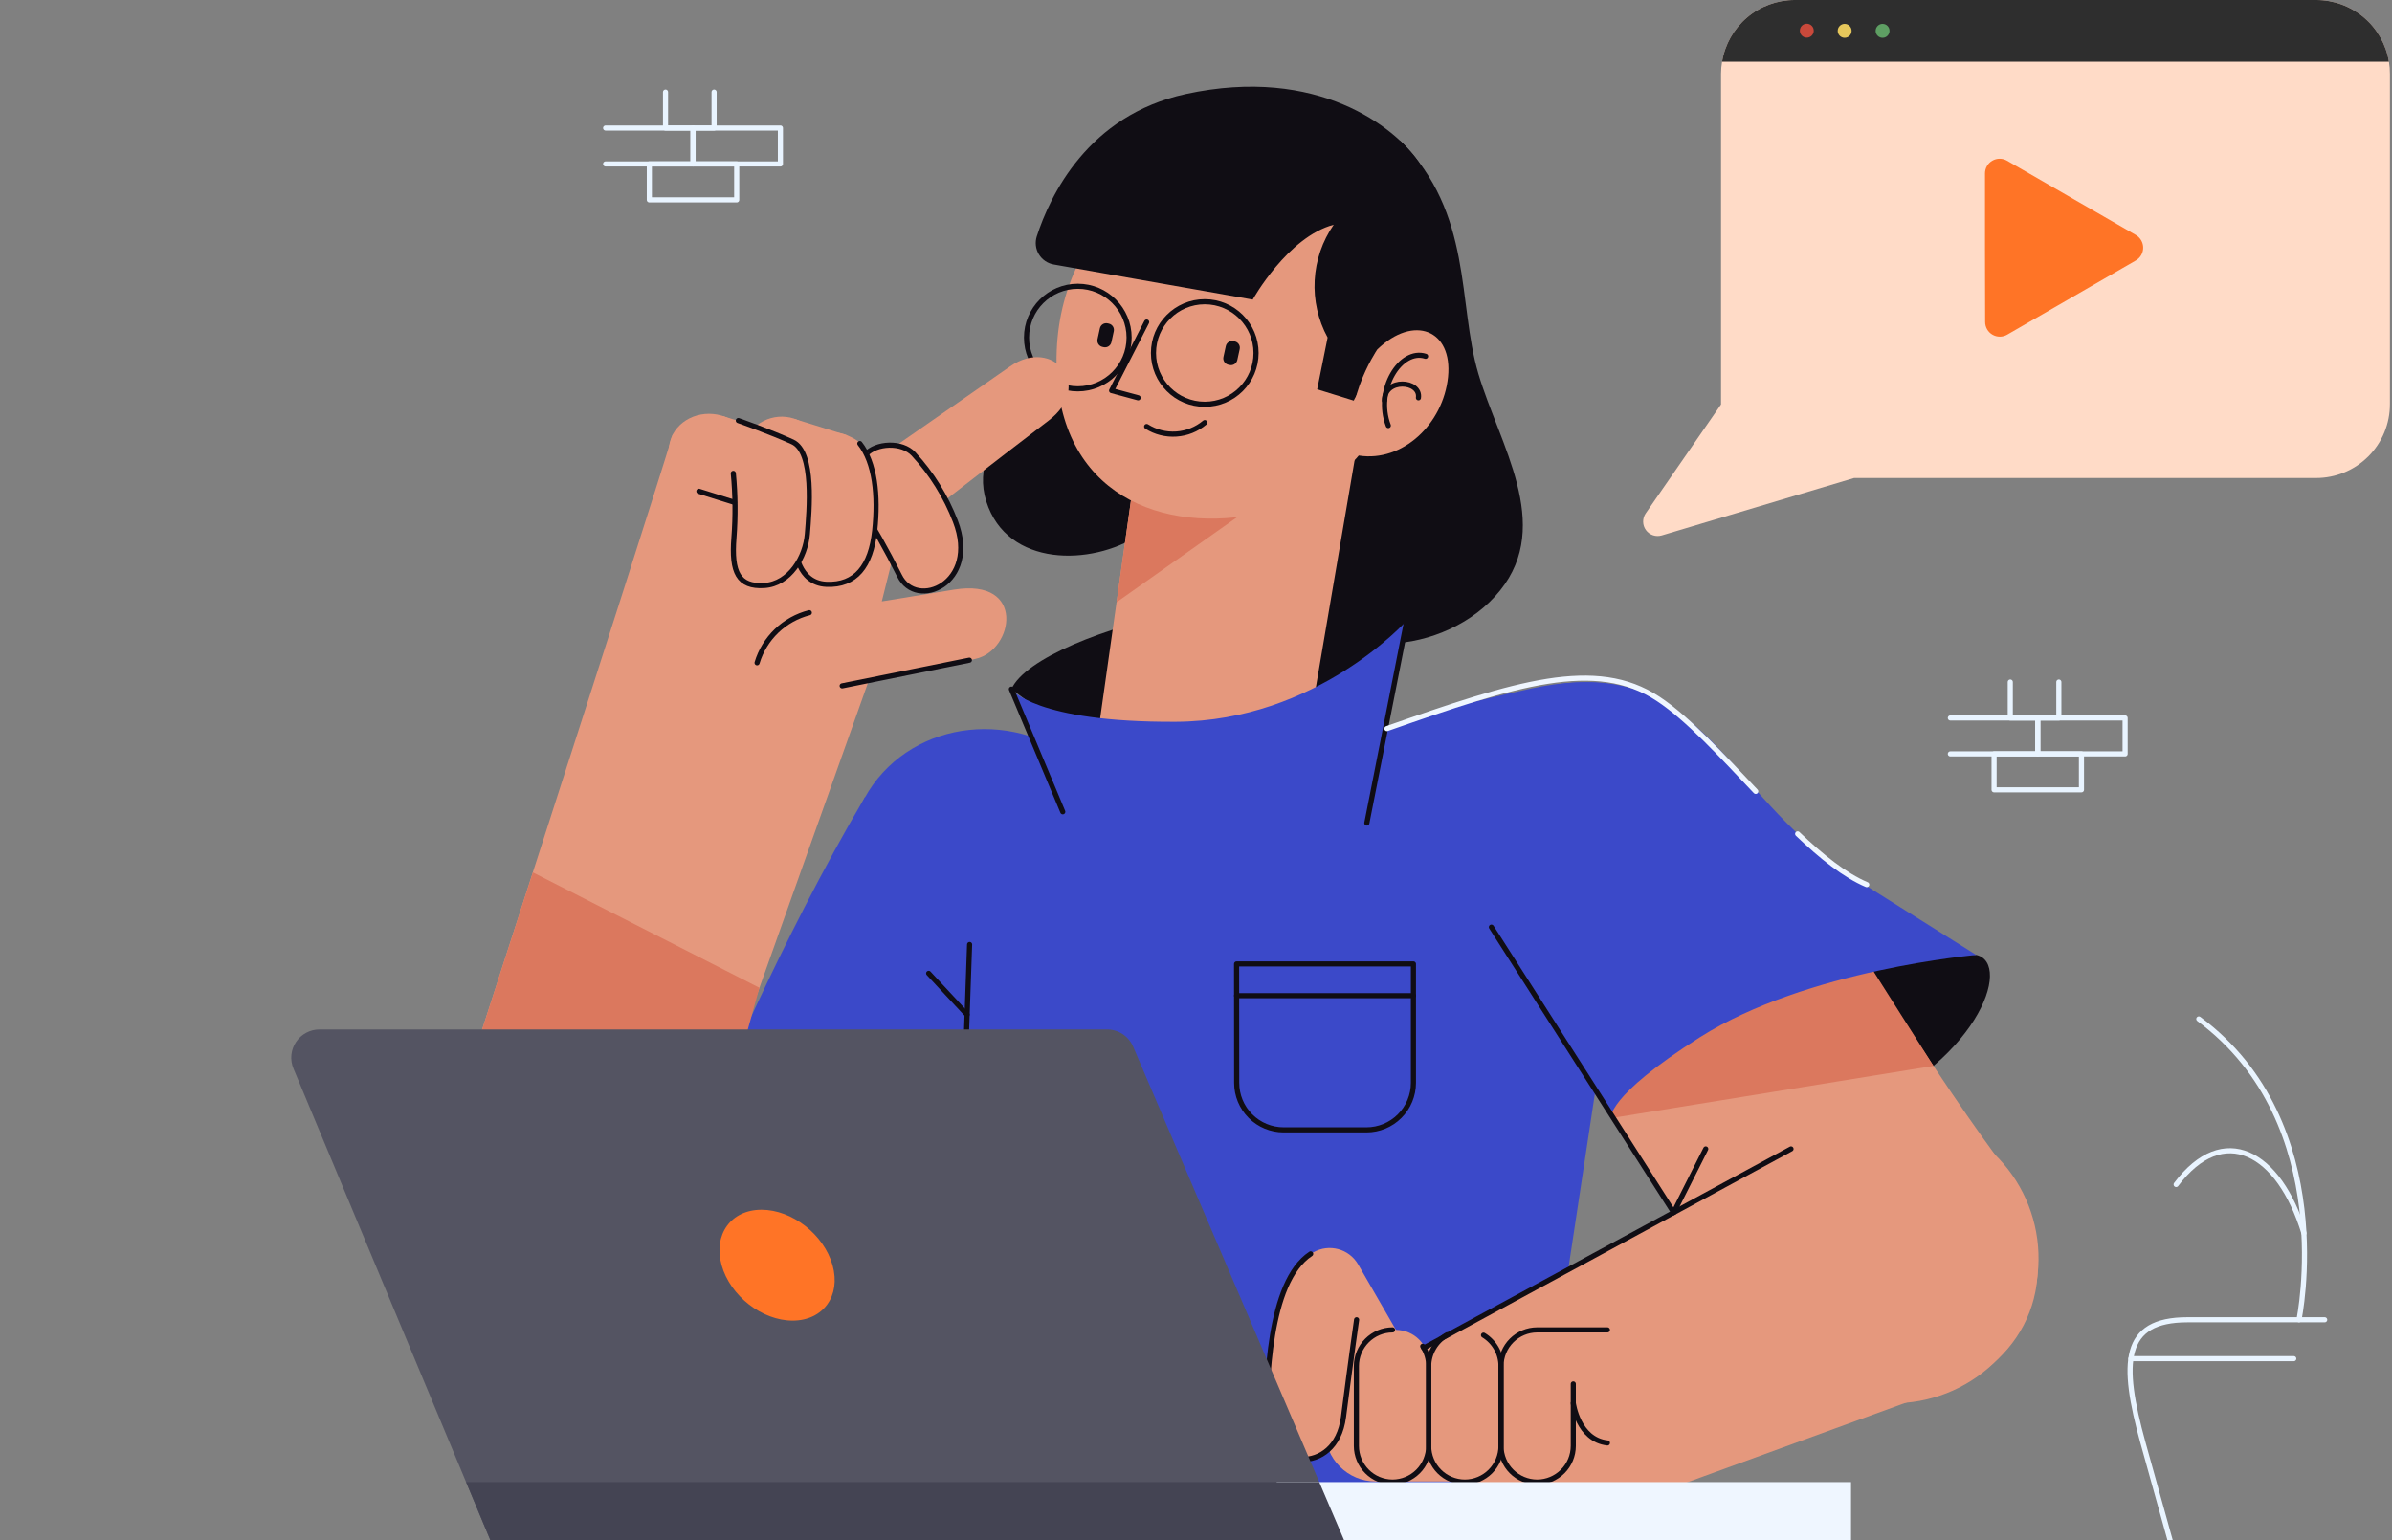
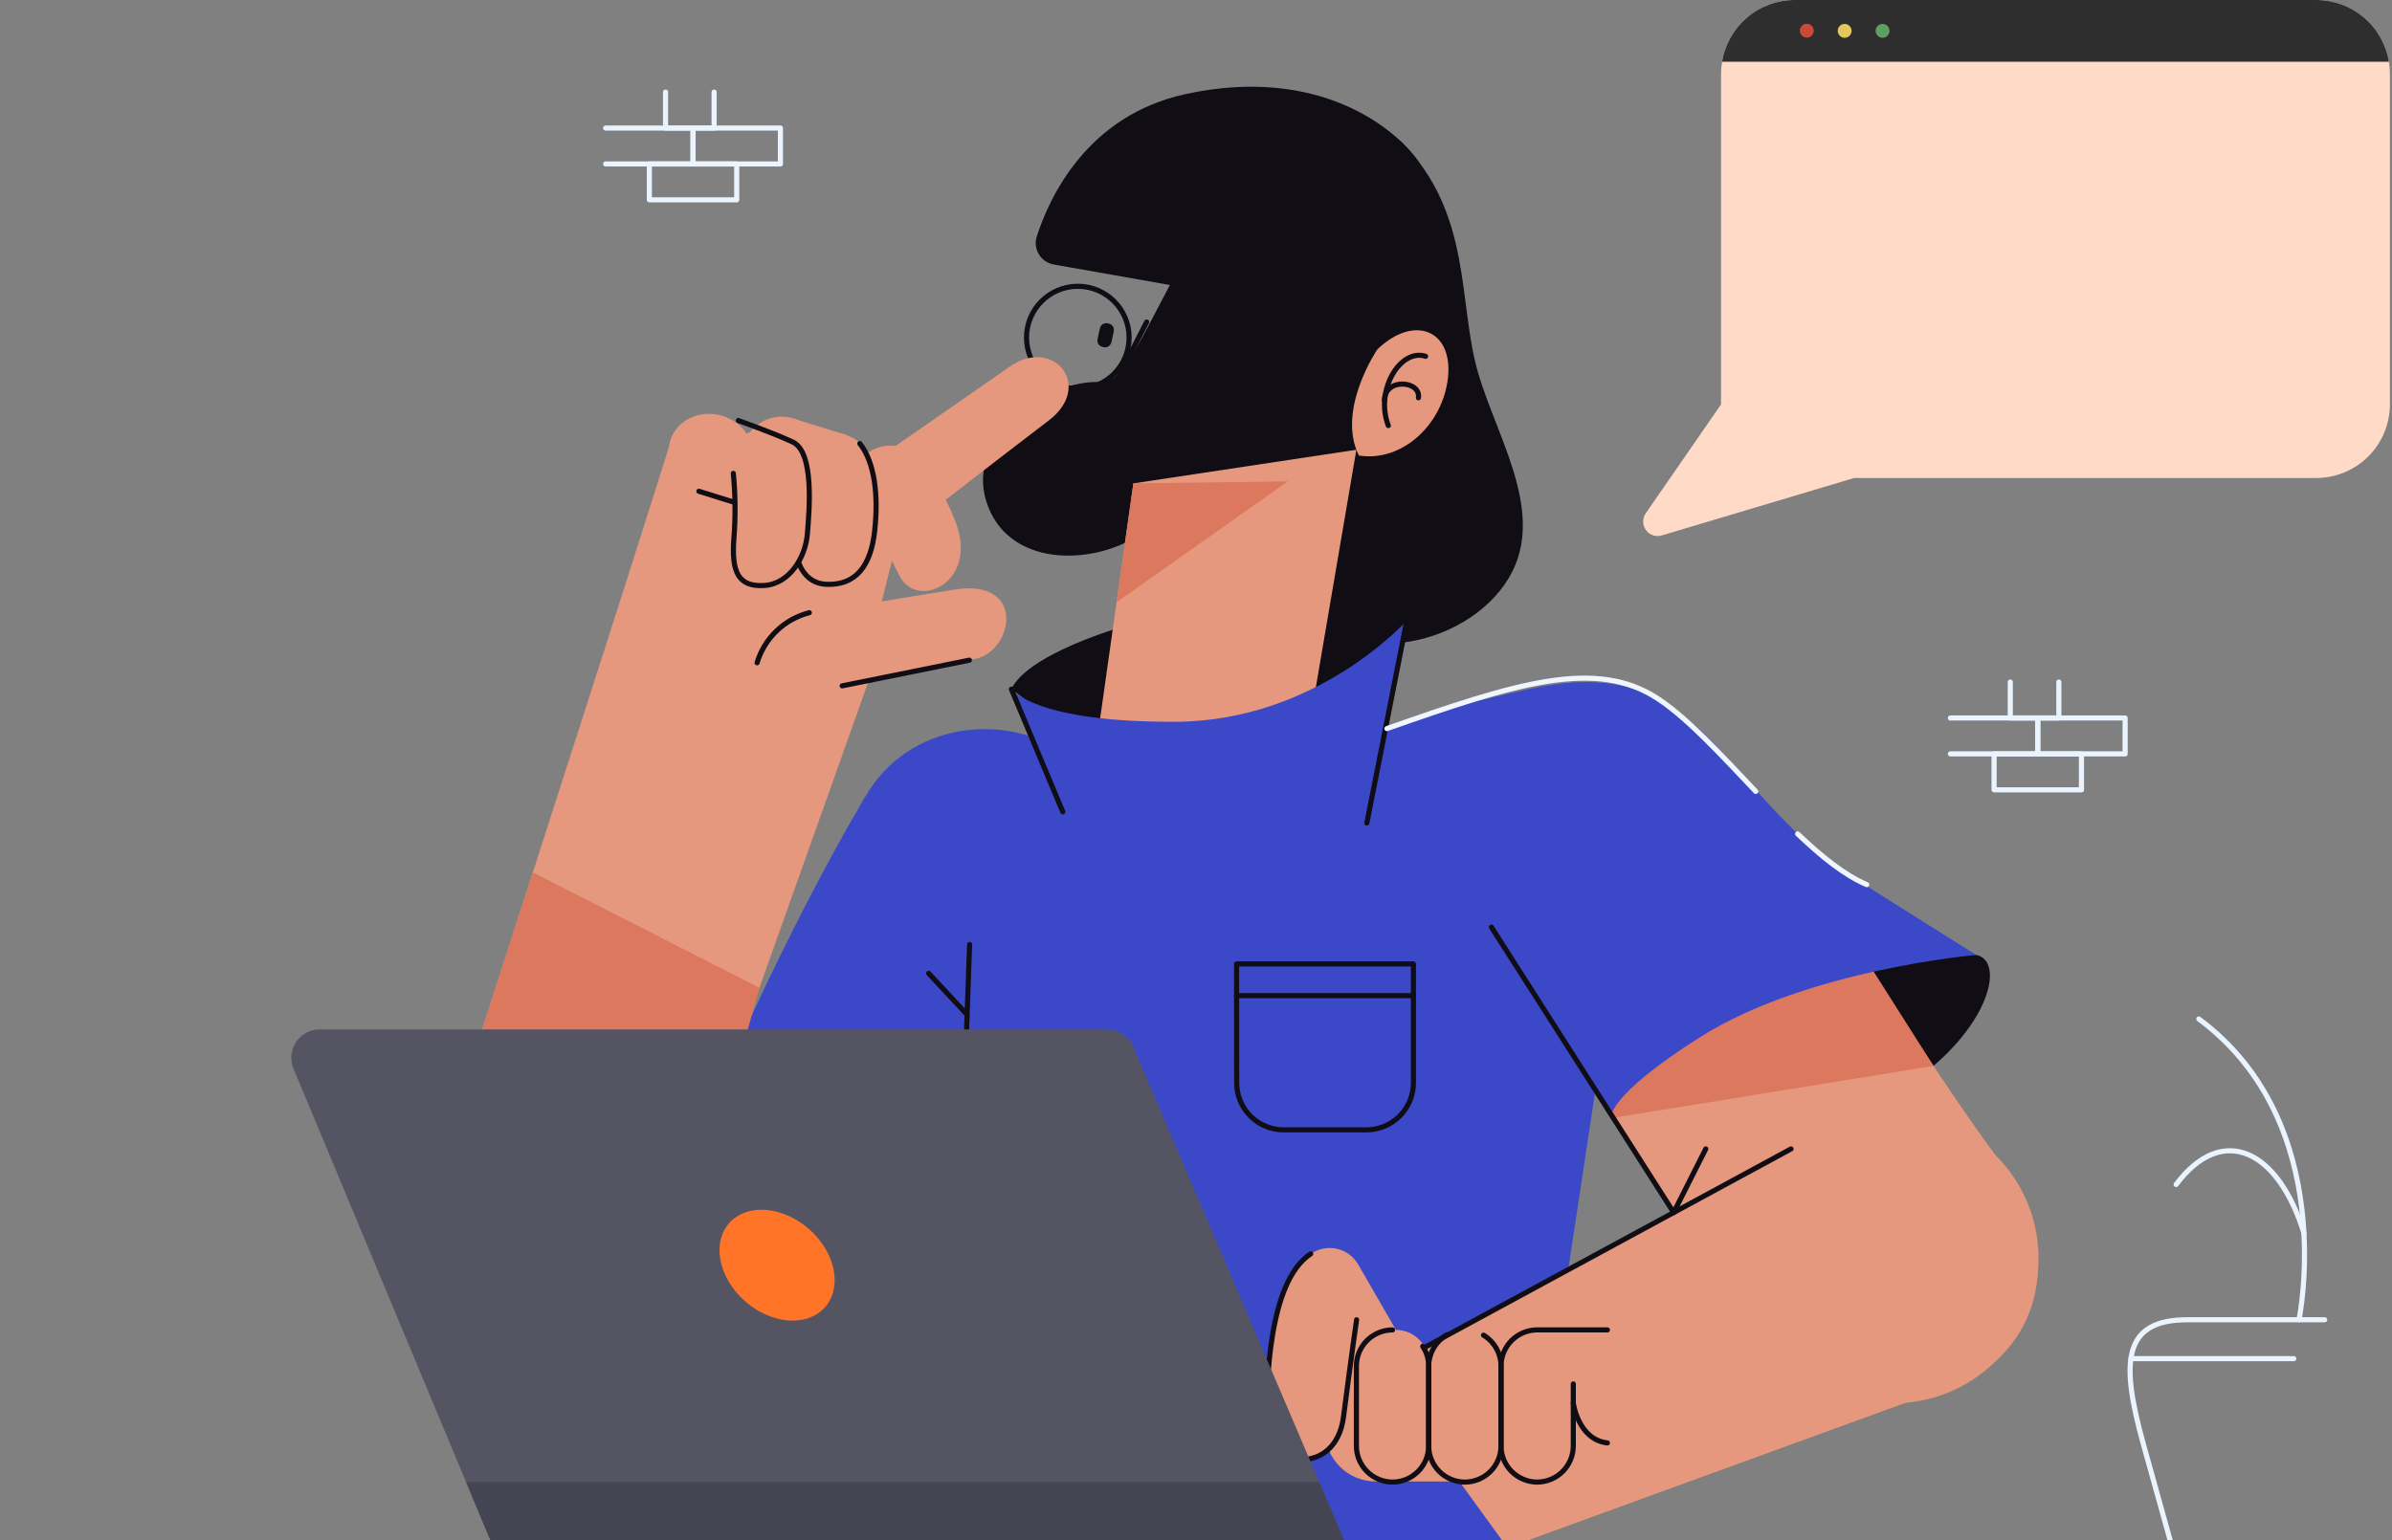
<svg xmlns="http://www.w3.org/2000/svg" width="458" height="295" viewBox="0 0 458 295" fill="none">
  <rect x="0" y="0" width="458" height="295" fill="#808080" stroke="none" />
  <g clip-path="url(#clip0_703_9628)">
    <path d="M149.429 24.52H132.699V31.4H149.429V24.52Z" stroke="#E9F4FF" stroke-width="0.98" stroke-linecap="round" stroke-linejoin="round" />
    <path d="M115.961 24.52H132.701V31.4H115.961" stroke="#E9F4FF" stroke-width="0.98" stroke-linecap="round" stroke-linejoin="round" />
    <path d="M141.06 31.4H124.33V38.28H141.06V31.4Z" stroke="#E9F4FF" stroke-width="0.98" stroke-linecap="round" stroke-linejoin="round" />
    <path d="M136.73 17.64V24.52H127.43V17.64" stroke="#E9F4FF" stroke-width="0.98" stroke-linecap="round" stroke-linejoin="round" />
    <path d="M406.9 137.51H390.17V144.39H406.9V137.51Z" stroke="#E9F4FF" stroke-width="0.98" stroke-linecap="round" stroke-linejoin="round" />
    <path d="M373.439 137.51H390.179V144.39H373.439" stroke="#E9F4FF" stroke-width="0.98" stroke-linecap="round" stroke-linejoin="round" />
    <path d="M398.541 144.39H381.811V151.27H398.541V144.39Z" stroke="#E9F4FF" stroke-width="0.98" stroke-linecap="round" stroke-linejoin="round" />
    <path d="M394.21 130.63V137.51H384.91V130.63" stroke="#E9F4FF" stroke-width="0.98" stroke-linecap="round" stroke-linejoin="round" />
    <path d="M445.11 252.77H418.84C406.33 252.77 406.08 260.97 410.33 276.36C414.58 291.75 417.09 300.55 417.09 300.55" stroke="#E9F4FF" stroke-width="0.98" stroke-linecap="round" stroke-linejoin="round" />
    <path d="M440.19 252.77C440.19 252.77 448.03 215.18 421.01 195.16" stroke="#E9F4FF" stroke-width="0.98" stroke-linecap="round" stroke-linejoin="round" />
    <path d="M441.14 236.19C436.36 220.52 425.68 214.85 416.67 226.86" stroke="#E9F4FF" stroke-width="0.98" stroke-linecap="round" stroke-linejoin="round" />
    <path d="M439.19 260.22H408.01" stroke="#E9F4FF" stroke-width="0.98" stroke-linecap="round" stroke-linejoin="round" />
    <path d="M193.65 131.99C198.82 120.43 253.99 107.42 269.36 118.85L263.21 135.28L207.66 142.45L193.65 131.99Z" fill="#100D14" />
    <path d="M268.189 27.04C282.059 40.87 279.059 58.04 283.059 71.56C287.059 85.08 297.409 100.42 287.229 113.09C277.049 125.76 253.869 127.61 247.029 113.09C240.189 98.57 226.849 96.75 217.959 102.55C209.069 108.35 192.859 108.72 188.849 96.04C184.839 83.36 200.699 72.52 210.849 73.19C220.999 73.86 229.629 15.88 268.189 27.04Z" fill="#100D14" />
    <path d="M217.01 92.58L210.17 140.95L250.53 139.95L259.71 86.14L217.01 92.58Z" fill="#E5987D" />
    <path d="M213.789 115.35L246.569 92.2L217.009 92.58L213.789 115.35Z" fill="#DB785E" />
-     <path d="M247.2 31.19C226.59 25.19 203.33 41.03 202.33 67.19C201.33 93.35 220.67 102.19 240.19 98.55C259.71 94.91 271.38 76.7 269.07 57.29C267.37 43.06 258.04 34.36 247.2 31.19Z" fill="#E5987D" />
    <path d="M201.771 50.66L239.861 57.38C239.861 57.38 246.531 45.38 255.371 43.04C253.193 46.18 251.93 49.863 251.723 53.679C251.516 57.495 252.374 61.293 254.201 64.65L252.201 74.56L259.201 76.73C259.201 76.73 262.631 69.21 268.671 69.55C279.211 68.39 279.881 42.87 271.541 30.86C267.141 24.53 252.441 12.51 227.041 18.01C208.321 22.07 201.041 37.47 198.511 45.28C198.329 45.848 198.271 46.448 198.341 47.04C198.411 47.632 198.607 48.202 198.916 48.712C199.225 49.222 199.64 49.66 200.132 49.996C200.625 50.332 201.184 50.558 201.771 50.66Z" fill="#100D14" />
    <path d="M219.551 81.69C221.247 82.759 223.238 83.262 225.238 83.128C227.238 82.993 229.144 82.227 230.681 80.94" stroke="#100D14" stroke-width="0.98" stroke-linecap="round" stroke-linejoin="round" />
    <path d="M219.55 61.68L212.84 74.81L217.92 76.19" stroke="#100D14" stroke-width="0.98" stroke-linecap="round" stroke-linejoin="round" />
    <path d="M212.311 61.981L212.077 61.929C211.408 61.783 210.747 62.207 210.6 62.876L210.143 64.967C209.997 65.636 210.421 66.297 211.09 66.443L211.325 66.494C211.994 66.64 212.654 66.216 212.801 65.547L213.258 63.457C213.404 62.788 212.98 62.127 212.311 61.981Z" fill="#100D14" />
    <path d="M206.371 74.47C211.794 74.47 216.191 70.073 216.191 64.65C216.191 59.227 211.794 54.83 206.371 54.83C200.947 54.83 196.551 59.227 196.551 64.65C196.551 70.073 200.947 74.47 206.371 74.47Z" stroke="#100D14" stroke-width="0.98" stroke-linecap="round" stroke-linejoin="round" />
    <path d="M236.421 65.391L236.186 65.34C235.517 65.194 234.856 65.618 234.71 66.287L234.254 68.378C234.108 69.047 234.532 69.708 235.201 69.854L235.436 69.905C236.105 70.051 236.765 69.627 236.911 68.958L237.368 66.867C237.514 66.198 237.09 65.537 236.421 65.391Z" fill="#100D14" />
    <path d="M230.679 77.43C236.103 77.43 240.499 73.034 240.499 67.61C240.499 62.187 236.103 57.79 230.679 57.79C225.256 57.79 220.859 62.187 220.859 67.61C220.859 73.034 225.256 77.43 230.679 77.43Z" stroke="#100D14" stroke-width="0.98" stroke-linecap="round" stroke-linejoin="round" />
    <path d="M263.71 66.93C270.71 60.18 278.17 63.18 277.26 72.19C276.35 81.2 268.56 88.55 260.19 87.25C255.83 78.55 263.71 66.93 263.71 66.93Z" fill="#E5987D" />
    <path d="M272.96 68.24C268.2 66.68 263.2 74.62 265.82 81.51" stroke="#100D14" stroke-width="0.98" stroke-linecap="round" stroke-linejoin="round" />
    <path d="M265.08 76.73C265.08 72.31 272.08 72.87 271.59 76.19" stroke="#100D14" stroke-width="0.98" stroke-linecap="round" stroke-linejoin="round" />
    <path d="M193.65 131.99C193.65 131.99 198.03 138.37 225.12 138.24C252.21 138.11 269.36 118.85 269.36 118.85L265.55 139.78C265.55 139.78 269.22 137.11 293.24 131.86C317.26 126.61 329.77 139.31 330.52 160.23C331.27 181.15 306.25 203.67 306.25 203.67L291.58 300.55H183.39V202.17C183.39 202.17 160.12 183.9 162.12 164.17C164.12 144.44 182.02 136.17 197.12 140.98C195.65 138.35 193.65 131.99 193.65 131.99Z" fill="#3B49C9" />
    <path d="M236.77 190.7H270.63" stroke="#100D14" stroke-width="0.98" stroke-linecap="round" stroke-linejoin="round" />
    <path d="M236.77 184.62H270.63V207.4C270.63 209.787 269.681 212.076 267.993 213.764C266.306 215.452 264.016 216.4 261.63 216.4H245.79C243.403 216.4 241.113 215.452 239.426 213.764C237.738 212.076 236.79 209.787 236.79 207.4L236.77 184.62Z" stroke="#100D14" stroke-width="0.98" stroke-linecap="round" stroke-linejoin="round" />
    <path d="M165.64 152.63C149.11 180.63 136.1 212.18 136.1 212.18L183.39 221.94L185.64 180.94L165.64 152.63Z" fill="#3B49C9" />
    <path d="M185.651 180.9L183.391 244.71" stroke="#100D14" stroke-width="0.98" stroke-linecap="round" stroke-linejoin="round" />
    <path d="M261.711 157.63L269.361 118.85" stroke="#100D14" stroke-width="0.98" stroke-linecap="round" stroke-linejoin="round" />
    <path d="M203.49 155.48L193.65 131.99" stroke="#100D14" stroke-width="0.98" stroke-linecap="round" stroke-linejoin="round" />
    <path d="M177.811 186.42L185.171 194.33" stroke="#100D14" stroke-width="0.98" stroke-linecap="round" stroke-linejoin="round" />
    <path d="M378.43 182.9C385.43 184.49 378.64 204.17 353.12 214.18C327.6 224.19 308.5 214.18 308.5 214.18C308.5 214.18 324.18 177.82 378.43 182.9Z" fill="#100D14" />
    <path d="M350.28 172.41C350.28 172.41 366.85 200.55 382.56 221.94C409.56 258.72 358.32 289.42 330.56 247.46C308.56 214.18 305.66 209.68 305.66 209.68L350.28 172.41Z" fill="#E5987D" />
    <path d="M370.21 204.15L308.5 214.15C308.5 214.15 311.25 194.38 354.41 179.24L370.21 204.15Z" fill="#DB785E" />
    <path d="M301.121 130.75C326.741 128.85 331.891 153.63 355.121 168.27L378.391 182.9C378.391 182.9 345.991 185.66 325.471 198.67C307.321 210.18 308.471 214.18 308.471 214.18C308.471 214.18 289.201 184.4 283.201 169.64C277.201 154.88 278.961 132.38 301.121 130.75Z" fill="#3B49C9" />
    <path d="M387.431 253.327C394.243 239.586 388.626 222.924 374.885 216.112C361.144 209.3 344.483 214.917 337.67 228.658C330.858 242.399 336.475 259.061 350.216 265.873C363.957 272.685 380.619 267.068 387.431 253.327Z" fill="#E5987D" />
    <path d="M347.921 217.34L264.211 262.72L288.631 296.44L378.431 263.73L347.921 217.34Z" fill="#E5987D" />
    <path d="M286.689 262.39H263.409C258.047 262.39 253.699 266.737 253.699 272.1V274.03C253.699 279.393 258.047 283.74 263.409 283.74H286.689C292.052 283.74 296.399 279.393 296.399 274.03V272.1C296.399 266.737 292.052 262.39 286.689 262.39Z" fill="#E5987D" />
    <path d="M267.261 254.71H266.011C262.532 254.71 259.711 257.531 259.711 261.01V277.56C259.711 281.039 262.532 283.86 266.011 283.86H267.261C270.74 283.86 273.561 281.039 273.561 277.56V261.01C273.561 257.531 270.74 254.71 267.261 254.71Z" fill="#E5987D" />
    <path d="M251.445 239.87L250.362 240.495C247.349 242.234 246.317 246.087 248.056 249.1L256.331 263.433C258.071 266.446 261.924 267.479 264.937 265.739L266.02 265.114C269.033 263.374 270.065 259.521 268.326 256.508L260.051 242.175C258.311 239.162 254.458 238.13 251.445 239.87Z" fill="#E5987D" />
    <path d="M281.101 254.71H279.851C276.371 254.71 273.551 257.531 273.551 261.01V277.56C273.551 281.039 276.371 283.86 279.851 283.86H281.101C284.58 283.86 287.401 281.039 287.401 277.56V261.01C287.401 257.531 284.58 254.71 281.101 254.71Z" fill="#E5987D" />
    <path d="M294.95 254.71H293.7C290.221 254.71 287.4 257.531 287.4 261.01V277.56C287.4 281.039 290.221 283.86 293.7 283.86H294.95C298.43 283.86 301.25 281.039 301.25 277.56V261.01C301.25 257.531 298.43 254.71 294.95 254.71Z" fill="#E5987D" />
    <path d="M272.411 257.85C273.156 258.974 273.552 260.292 273.551 261.64V276.94C273.546 278.774 272.815 280.531 271.518 281.827C270.222 283.124 268.465 283.855 266.631 283.86C264.797 283.855 263.04 283.124 261.744 281.827C260.447 280.531 259.716 278.774 259.711 276.94V261.64C259.714 259.805 260.443 258.045 261.74 256.746C263.037 255.447 264.796 254.715 266.631 254.71" stroke="#100D14" stroke-width="0.98" stroke-linecap="round" stroke-linejoin="round" />
    <path d="M284.051 255.72C285.07 256.336 285.914 257.205 286.501 258.242C287.088 259.278 287.397 260.449 287.401 261.64V276.94C287.395 278.774 286.665 280.531 285.368 281.827C284.071 283.124 282.314 283.855 280.481 283.86C278.645 283.857 276.886 283.128 275.587 281.831C274.288 280.534 273.556 278.776 273.551 276.94V261.64C273.564 260.42 273.895 259.224 274.513 258.172C275.13 257.119 276.012 256.247 277.071 255.64" stroke="#100D14" stroke-width="0.98" stroke-linecap="round" stroke-linejoin="round" />
    <path d="M301.24 265.06V276.94C301.235 278.774 300.504 280.531 299.208 281.827C297.911 283.124 296.154 283.855 294.32 283.86C292.487 283.855 290.73 283.124 289.433 281.827C288.136 280.531 287.406 278.774 287.4 276.94V261.64C287.403 259.805 288.133 258.045 289.43 256.746C290.726 255.447 292.485 254.715 294.32 254.71H307.77" stroke="#100D14" stroke-width="0.98" stroke-linecap="round" stroke-linejoin="round" />
    <path d="M250.96 240.15C242.73 245.54 242.57 265.22 242.4 273.06C242.23 280.9 255.74 283.06 257.24 271.39C258.74 259.72 259.75 252.77 259.75 252.77L250.96 240.15Z" fill="#E5987D" />
    <path d="M250.96 240.15C242.73 245.54 242.57 265.22 242.4 273.06C242.23 280.9 255.74 283.06 257.24 271.39C258.74 259.72 259.75 252.77 259.75 252.77" stroke="#100D14" stroke-width="0.98" stroke-linecap="round" stroke-linejoin="round" />
    <path d="M301.24 268.73C301.24 268.73 302.16 275.73 307.77 276.36" stroke="#100D14" stroke-width="0.98" stroke-linecap="round" stroke-linejoin="round" />
    <path d="M342.929 220.05L272.609 258.17" stroke="#100D14" stroke-width="0.98" stroke-linecap="round" stroke-linejoin="round" />
    <path d="M320.461 232.23L285.561 177.57" stroke="#100D14" stroke-width="0.98" stroke-linecap="round" stroke-linejoin="round" />
    <path d="M326.601 220.05L320.461 232.23" stroke="#100D14" stroke-width="0.98" stroke-linecap="round" stroke-linejoin="round" />
    <path d="M344.199 159.71C348.719 164.03 353.199 167.64 357.429 169.43" stroke="#EFF6FF" stroke-width="0.98" stroke-linecap="round" stroke-linejoin="round" />
    <path d="M265.551 139.55C290.231 130.88 305.551 125.96 317.471 133.84C323.181 137.6 329.611 144.65 336.171 151.57" stroke="#EFF6FF" stroke-width="0.98" stroke-linecap="round" stroke-linejoin="round" />
    <path d="M128.81 83.22C122.55 103.75 84.18 222.35 84.18 222.35L128.81 235.86L166.25 130.61L186.77 126.19C194.11 124.6 196.53 110.67 182.68 112.93L168.84 115.18L174.34 93.18L128.81 83.22Z" fill="#E5987D" />
    <path d="M102.031 167.09L145.411 189.19L136.061 222.69L91.721 199.02L102.031 167.09Z" fill="#DB785E" />
    <path d="M193.401 70.18C201.661 64.43 209.541 73.9 200.781 80.55C192.021 87.2 170.781 103.71 170.781 103.71L162.631 91.55C162.631 91.55 186.711 74.85 193.401 70.18Z" fill="#E5987D" />
    <path d="M139.64 80.18C140.575 80.604 141.416 81.213 142.11 81.969C142.805 82.726 143.341 83.615 143.684 84.583C144.028 85.551 144.172 86.578 144.11 87.603C144.047 88.629 143.778 89.631 143.32 90.55C142.251 92.352 140.527 93.671 138.509 94.23C136.49 94.789 134.333 94.545 132.49 93.55C131.558 93.126 130.721 92.518 130.029 91.764C129.337 91.01 128.803 90.124 128.46 89.159C128.117 88.195 127.971 87.171 128.031 86.149C128.091 85.127 128.356 84.128 128.81 83.21C130.78 79.55 135.63 78.17 139.64 80.18Z" fill="#E5987D" />
    <path d="M149.881 83.36C153.881 85.36 155.541 90 153.561 93.69C152.498 95.495 150.776 96.817 148.757 97.377C146.738 97.936 144.581 97.69 142.741 96.69C141.809 96.268 140.971 95.662 140.278 94.909C139.585 94.156 139.051 93.271 138.708 92.306C138.364 91.342 138.218 90.319 138.279 89.297C138.34 88.276 138.606 87.277 139.061 86.36C140.127 84.559 141.85 83.24 143.867 82.681C145.884 82.122 148.039 82.365 149.881 83.36Z" fill="#E5987D" />
-     <path d="M148.906 82.956L138.285 79.661L133.801 94.111L144.421 97.407L148.906 82.956Z" fill="#E5987D" />
    <path d="M153.3 80.71C154.182 81.111 154.974 81.685 155.629 82.398C156.285 83.112 156.79 83.95 157.114 84.862C157.439 85.775 157.577 86.743 157.519 87.71C157.462 88.677 157.211 89.622 156.78 90.49C155.775 92.202 154.146 93.458 152.235 93.995C150.325 94.531 148.28 94.308 146.53 93.37C145.649 92.969 144.857 92.395 144.202 91.682C143.546 90.968 143.041 90.13 142.717 89.218C142.392 88.305 142.254 87.337 142.311 86.37C142.369 85.403 142.62 84.458 143.05 83.59C144.057 81.88 145.686 80.626 147.596 80.089C149.507 79.553 151.55 79.775 153.3 80.71Z" fill="#E5987D" />
    <path d="M162.961 83.72C163.842 84.121 164.634 84.695 165.289 85.408C165.945 86.122 166.45 86.959 166.774 87.872C167.099 88.784 167.237 89.753 167.18 90.72C167.122 91.687 166.871 92.632 166.441 93.5C165.435 95.211 163.807 96.467 161.896 97.004C159.985 97.541 157.94 97.317 156.191 96.38C155.309 95.979 154.517 95.405 153.862 94.691C153.206 93.978 152.701 93.14 152.377 92.228C152.052 91.315 151.914 90.347 151.972 89.38C152.029 88.413 152.28 87.468 152.711 86.6C153.716 84.888 155.345 83.632 157.256 83.095C159.166 82.558 161.211 82.782 162.961 83.72Z" fill="#E5987D" />
    <path d="M162.067 83.327L152.02 80.21L147.775 93.886L157.823 97.004L162.067 83.327Z" fill="#E5987D" />
    <path d="M164.21 96.05C167.115 100.638 169.785 105.371 172.21 110.23C175.44 116.93 187.53 111.76 182.93 99.84C181.099 95.081 178.384 90.711 174.93 86.96L164.17 96.05" fill="#E5987D" />
    <path d="M176.651 88.95C177.352 90.18 177.674 91.59 177.574 93.003C177.474 94.415 176.957 95.766 176.09 96.885C175.222 98.004 174.042 98.841 172.699 99.289C171.356 99.738 169.91 99.778 168.544 99.404C167.178 99.031 165.954 98.261 165.025 97.192C164.097 96.123 163.506 94.802 163.328 93.398C163.15 91.993 163.393 90.567 164.025 89.3C164.657 88.033 165.651 86.982 166.881 86.28C168.531 85.341 170.486 85.094 172.318 85.595C174.15 86.096 175.708 87.302 176.651 88.95Z" fill="#E5987D" />
-     <path d="M164.211 96.05C167.116 100.638 169.786 105.371 172.211 110.23C175.441 116.93 187.531 111.76 182.931 99.84C181.1 95.081 178.385 90.711 174.931 86.96C172.701 84.55 167.731 84.82 165.751 87.04" stroke="#100D14" stroke-width="0.98" stroke-linecap="round" stroke-linejoin="round" />
    <path d="M153.26 90.42C153.507 95.728 153.487 101.044 153.2 106.35C152.7 113.61 165.48 115.08 167.34 102.72C168.099 97.797 167.915 92.775 166.8 87.92L153.26 90.42Z" fill="#E5987D" />
    <path d="M167.27 90.42C167.27 91.804 166.859 93.158 166.09 94.309C165.321 95.46 164.227 96.357 162.948 96.887C161.669 97.417 160.262 97.555 158.904 97.285C157.546 97.015 156.299 96.349 155.32 95.37C154.341 94.391 153.674 93.143 153.404 91.786C153.134 90.428 153.273 89.02 153.802 87.741C154.332 86.462 155.229 85.369 156.381 84.6C157.532 83.831 158.885 83.42 160.27 83.42C162.126 83.42 163.907 84.157 165.219 85.47C166.532 86.783 167.27 88.563 167.27 90.42Z" fill="#E5987D" />
    <path d="M164.63 84.95C167.5 88.57 168.21 94.89 167.48 101.66C166.75 108.43 163.83 112.15 158.25 111.91C152.67 111.67 152.32 105.09 152.32 105.09" stroke="#100D14" stroke-width="0.98" stroke-linecap="round" stroke-linejoin="round" />
    <path d="M140.41 90.66C140.662 95.954 140.645 101.257 140.36 106.55C139.86 113.81 152.63 115.27 154.49 102.92C155.244 98.007 155.064 92.996 153.96 88.15L140.41 90.66Z" fill="#E5987D" />
    <path d="M154.42 90.66C154.42 92.045 154.009 93.398 153.24 94.549C152.471 95.7 151.378 96.597 150.099 97.127C148.82 97.657 147.412 97.796 146.054 97.526C144.696 97.256 143.449 96.589 142.47 95.61C141.491 94.631 140.825 93.384 140.554 92.026C140.284 90.668 140.423 89.26 140.953 87.981C141.483 86.702 142.38 85.609 143.531 84.84C144.682 84.071 146.035 83.66 147.42 83.66C149.276 83.66 151.057 84.398 152.37 85.71C153.682 87.023 154.42 88.804 154.42 90.66Z" fill="#E5987D" />
    <path d="M141.37 80.55C141.37 80.55 147.51 82.7 151.75 84.64C155.99 86.58 154.94 97.87 154.59 102.27C154.24 106.67 151.22 111.85 146.31 112.14C141.4 112.43 140 109.65 140.53 103C140.846 98.891 140.805 94.762 140.41 90.66" stroke="#100D14" stroke-width="0.98" stroke-linecap="round" stroke-linejoin="round" />
    <path d="M133.82 94.09L140.61 96.21" stroke="#100D14" stroke-width="0.98" stroke-linecap="round" stroke-linejoin="round" />
    <path d="M144.961 126.94C145.658 124.614 146.945 122.508 148.698 120.828C150.45 119.147 152.608 117.949 154.961 117.35" stroke="#100D14" stroke-width="0.98" stroke-linecap="round" stroke-linejoin="round" />
    <path d="M161.25 131.36L185.61 126.44" stroke="#100D14" stroke-width="0.98" stroke-linecap="round" stroke-linejoin="round" />
    <path d="M457.6 14.13V77.4C457.604 79.257 457.242 81.096 456.534 82.813C455.826 84.529 454.787 86.089 453.475 87.404C452.164 88.718 450.606 89.761 448.891 90.472C447.176 91.184 445.337 91.55 443.48 91.55H355.01L318.17 102.55C317.622 102.712 317.037 102.7 316.496 102.516C315.955 102.332 315.484 101.985 315.147 101.523C314.811 101.06 314.626 100.505 314.617 99.934C314.609 99.362 314.778 98.802 315.1 98.33L329.53 77.46V14.13C329.531 13.356 329.598 12.583 329.73 11.82C330.271 8.517 331.97 5.514 334.522 3.349C337.074 1.183 340.313 -0.004 343.66 8.59388e-06H443.48C446.827 -0.002 450.065 1.186 452.616 3.351C455.168 5.516 456.867 8.518 457.41 11.82C457.539 12.583 457.602 13.356 457.6 14.13Z" fill="#FFDBC7" />
-     <path d="M380.07 47.44V33.22C380.069 32.725 380.198 32.239 380.444 31.81C380.69 31.381 381.046 31.025 381.474 30.778C381.902 30.53 382.388 30.4 382.882 30.4C383.377 30.401 383.863 30.532 384.29 30.78L396.61 37.89L408.96 45.01C409.386 45.258 409.739 45.614 409.984 46.041C410.229 46.468 410.358 46.952 410.358 47.445C410.358 47.937 410.229 48.421 409.984 48.849C409.739 49.276 409.386 49.631 408.96 49.88L396.64 56.99L384.32 64.1C383.893 64.347 383.409 64.478 382.915 64.479C382.421 64.48 381.936 64.351 381.508 64.104C381.08 63.858 380.725 63.503 380.478 63.076C380.231 62.648 380.1 62.163 380.1 61.67L380.07 47.44Z" fill="#FF7426" />
    <path d="M457.41 11.82H329.73C330.272 8.517 331.97 5.514 334.522 3.349C337.074 1.183 340.313 -0.004 343.66 8.59388e-06H443.48C446.827 -0.002 450.065 1.186 452.617 3.351C455.168 5.516 456.867 8.518 457.41 11.82Z" fill="#2E2E2E" />
    <path d="M347.281 5.91C347.275 6.172 347.192 6.426 347.041 6.641C346.891 6.856 346.681 7.022 346.437 7.118C346.193 7.214 345.926 7.235 345.67 7.18C345.413 7.124 345.179 6.994 344.997 6.806C344.814 6.618 344.691 6.38 344.643 6.122C344.596 5.864 344.625 5.598 344.728 5.357C344.831 5.116 345.003 4.911 345.222 4.767C345.442 4.624 345.699 4.548 345.961 4.55C346.137 4.551 346.311 4.587 346.474 4.657C346.636 4.726 346.783 4.827 346.905 4.954C347.028 5.08 347.125 5.23 347.189 5.394C347.254 5.558 347.285 5.734 347.281 5.91Z" fill="#C9493B" />
    <path d="M353.199 7.24C353.934 7.24 354.529 6.645 354.529 5.91C354.529 5.176 353.934 4.58 353.199 4.58C352.465 4.58 351.869 5.176 351.869 5.91C351.869 6.645 352.465 7.24 353.199 7.24Z" fill="#E6C75B" />
    <path d="M360.461 7.24C361.195 7.24 361.791 6.645 361.791 5.91C361.791 5.176 361.195 4.58 360.461 4.58C359.726 4.58 359.131 5.176 359.131 5.91C359.131 6.645 359.726 7.24 360.461 7.24Z" fill="#5E9F63" />
    <path d="M61.19 197.17H211.96C213.024 197.165 214.065 197.473 214.955 198.056C215.844 198.64 216.542 199.472 216.96 200.45L256.5 292.97C256.852 293.794 256.992 294.693 256.91 295.586C256.828 296.478 256.526 297.336 256.03 298.083C255.534 298.829 254.861 299.441 254.07 299.863C253.28 300.285 252.397 300.504 251.5 300.5H99.8C98.732 300.502 97.688 300.188 96.798 299.597C95.908 299.006 95.213 298.165 94.8 297.18L56.19 204.66C55.845 203.838 55.709 202.942 55.794 202.055C55.879 201.167 56.183 200.314 56.678 199.572C57.173 198.83 57.845 198.222 58.632 197.803C59.42 197.384 60.298 197.167 61.19 197.17Z" fill="#545462" />
-     <path d="M354.419 283.86H244.449V300.5H354.419V283.86Z" fill="#EFF6FF" />
    <path d="M252.6 283.86H89.25L96.2 300.5H259.71L252.6 283.86Z" fill="#444453" />
    <path d="M159.41 242.32C161.05 248.18 157.63 252.93 151.76 252.93C145.89 252.93 139.81 248.18 138.17 242.32C136.53 236.46 139.95 231.7 145.81 231.7C151.67 231.7 157.76 236.45 159.41 242.32Z" fill="#FF7426" />
  </g>
  <defs>
    <clipPath id="clip0_703_9628">
      <rect width="457.61" height="328" fill="white" />
    </clipPath>
  </defs>
</svg>